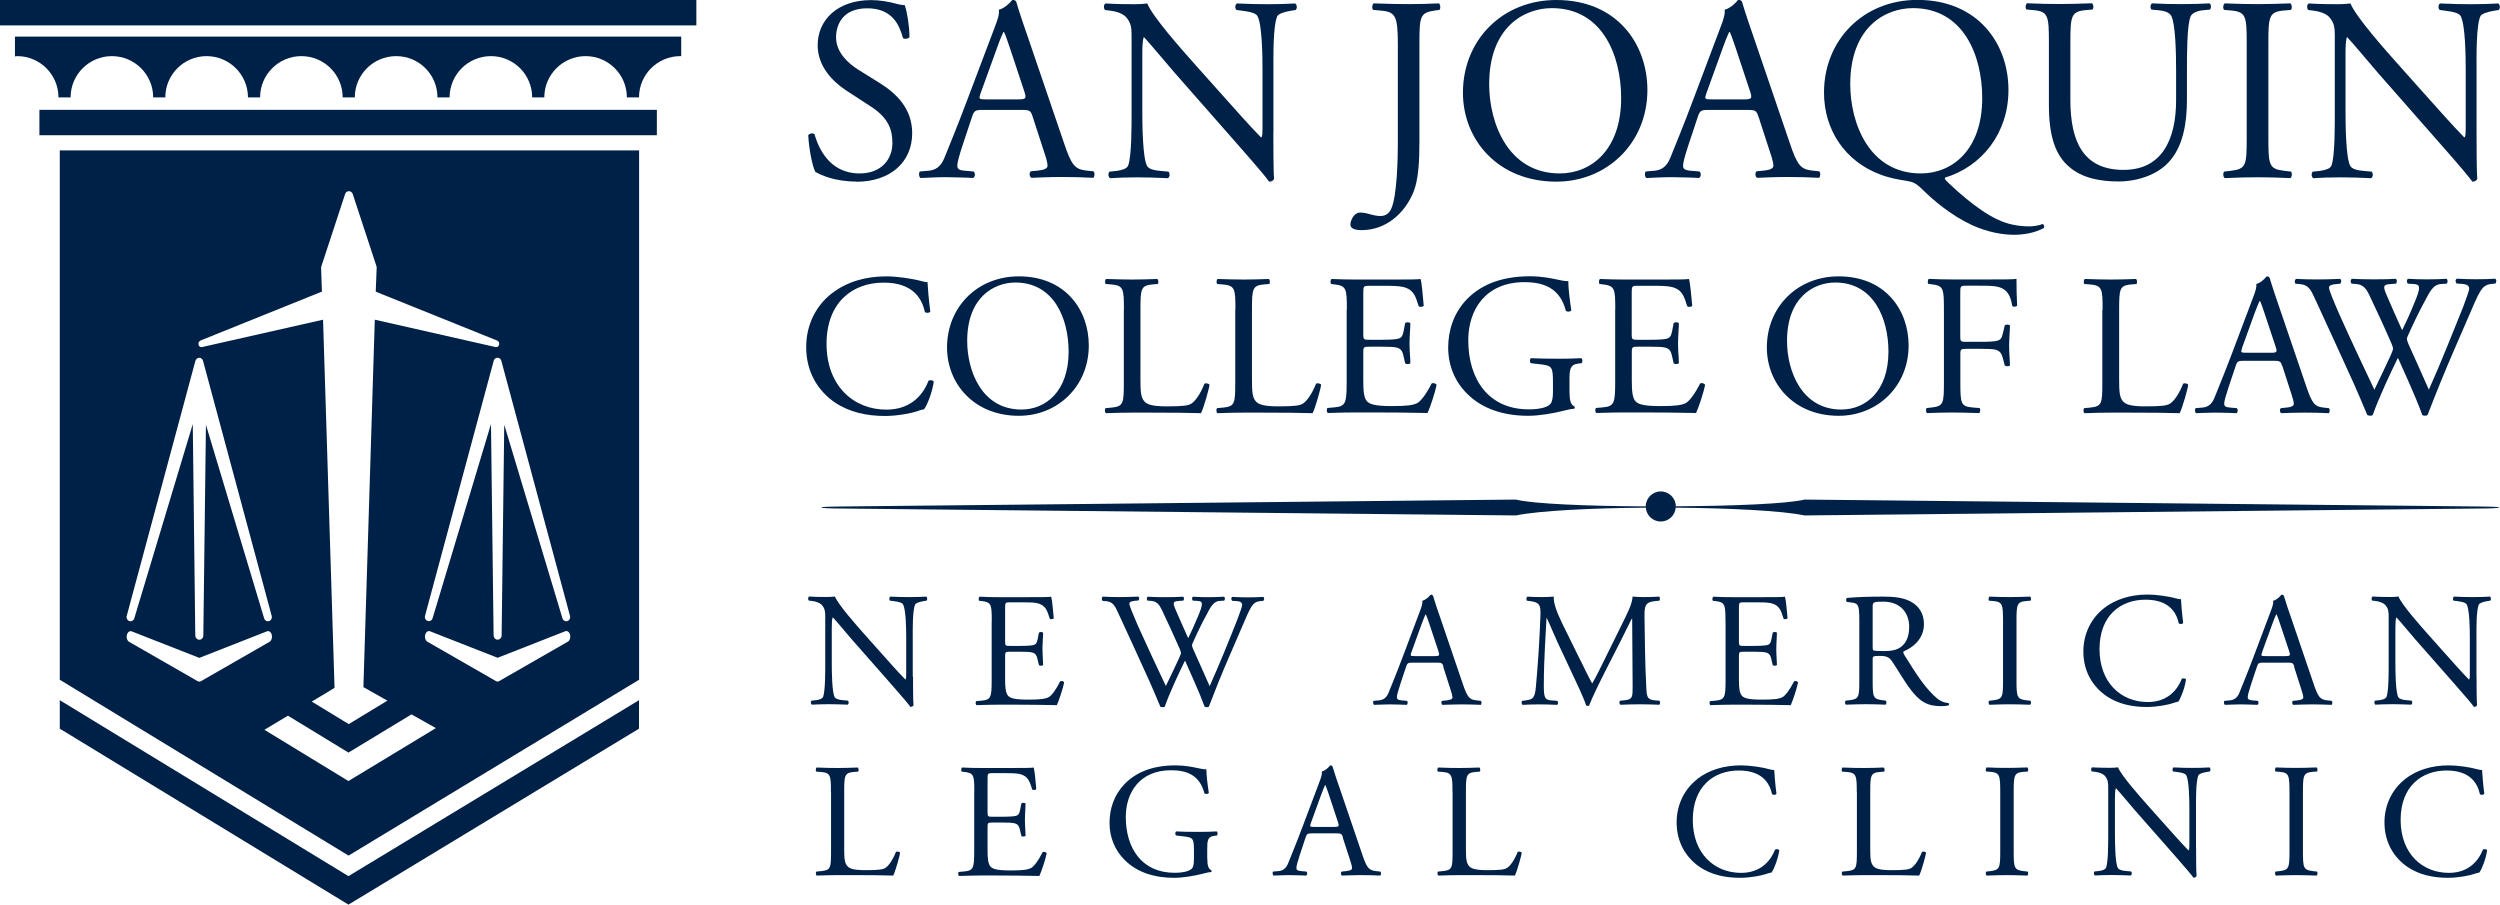
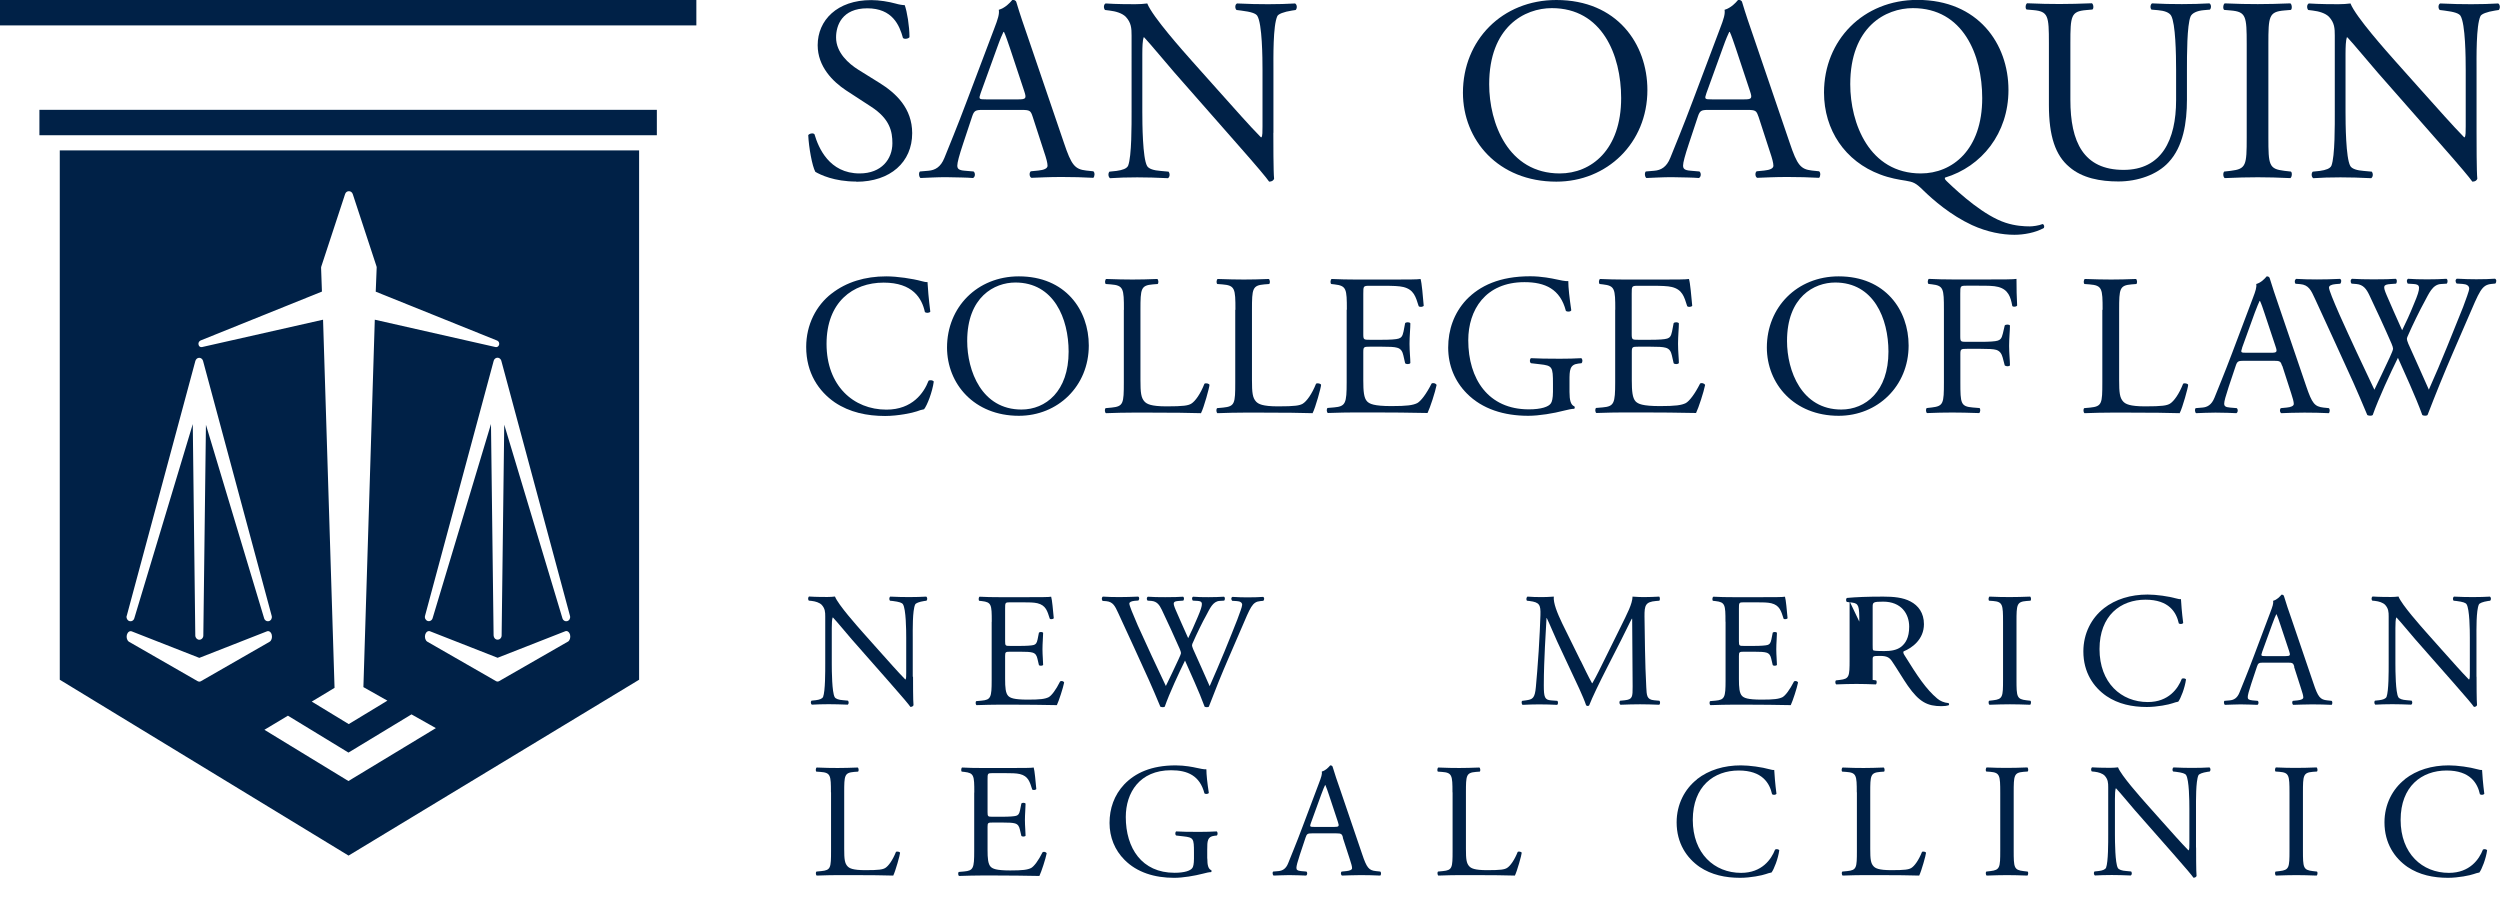
<svg xmlns="http://www.w3.org/2000/svg" id="a" viewBox="0 0 267.68 96.86">
  <rect x="4.22" y="11.76" width="66.11" height="2.72" style="fill:#002147;" />
-   <path d="M1.6,6.04c.08-.02.16-.03.24-.03,2.44,0,4.42,1.98,4.42,4.42h1.3c0-2.44,1.98-4.42,4.42-4.42s4.42,1.98,4.42,4.42h1.3c0-2.44,1.98-4.42,4.42-4.42s4.43,1.98,4.43,4.42h1.3c0-2.44,1.98-4.42,4.42-4.42s4.42,1.98,4.42,4.42h1.3c0-2.44,1.98-4.42,4.43-4.42s4.42,1.98,4.42,4.42h1.3c0-2.44,1.98-4.42,4.42-4.42s4.42,1.98,4.42,4.42h1.3c0-2.44,1.98-4.42,4.42-4.42s4.42,1.98,4.42,4.42h1.3c0-2.44,1.98-4.42,4.42-4.42.03,0,.07,0,.1,0v-2.09H1.6v2.12Z" style="fill:#002147;" />
  <rect width="74.56" height="2.72" style="fill:#002147;" />
-   <polygon points="6.4 74.97 6.4 78.02 37.31 96.86 68.42 78.02 68.42 74.97 37.31 93.81 6.4 74.97" style="fill:#002147;" />
  <path d="M6.4,16.1v56.68l30.92,18.83,31.11-18.83V16.1H6.4ZM53.68,38.64l7.35,27.3c.07.24-.06.49-.28.56-.22.07-.46-.06-.53-.3,0,0-4.41-14.65-6.23-20.73l-.28,22.57c0,.25-.19.45-.43.45s-.42-.2-.43-.45l-.28-22.64c-1.81,6.04-6.25,20.79-6.25,20.79-.07.24-.31.37-.53.3-.22-.08-.35-.32-.28-.56l7.35-27.3c.05-.19.22-.33.41-.33.19,0,.35.14.41.33ZM21.44,36.47l13.03-5.25-.09-2.53c0-.06,0-.12.03-.18l2.54-7.73c.06-.19.22-.31.41-.31s.35.13.41.31l2.54,7.73c.02.06.03.12.02.18l-.1,2.54,13.01,5.24c.16.07.25.26.2.44-.05.18-.21.29-.38.25,0,0-8.42-1.91-12.93-2.93l-1.22,39.34,2.57,1.45-4.14,2.51-3.96-2.41,2.44-1.47-1.23-39.42c-4.51,1.02-12.96,2.93-12.96,2.93-.17.04-.34-.07-.37-.25-.05-.18.04-.37.2-.44ZM13.57,65.94l7.35-27.3c.06-.19.22-.33.41-.33s.36.14.41.33l7.35,27.3c.07.24-.06.49-.28.56-.22.07-.46-.06-.53-.3,0,0-4.41-14.64-6.23-20.72l-.28,22.57c0,.25-.2.45-.43.45s-.42-.2-.43-.45l-.27-22.64c-1.82,6.04-6.26,20.79-6.26,20.79-.07.24-.3.37-.53.3-.22-.07-.35-.32-.29-.56ZM21.17,72.94l-7.35-4.22c-.21-.12-.31-.45-.24-.74.08-.29.3-.46.52-.38,0,0,7.02,2.75,7.24,2.84.22-.09,7.24-2.84,7.24-2.84.22-.09.45.08.52.38.07.3-.03.62-.24.74l-7.35,4.22c-.1.06-.22.06-.33,0ZM37.31,83.63l-9-5.49,2.52-1.51,6.48,3.95,6.75-4.09,2.61,1.47-9.37,5.67ZM60.79,68.71l-7.35,4.22c-.11.06-.22.06-.33,0l-7.35-4.22c-.21-.12-.31-.45-.24-.74.08-.29.3-.46.52-.38,0,0,7.02,2.75,7.24,2.84.22-.09,7.24-2.84,7.24-2.84.22-.09.44.08.52.38.07.3-.03.62-.24.74Z" style="fill:#002147;" />
  <path d="M91.68,19.44c-2.36,0-3.85-.73-4.38-1.04-.34-.62-.7-2.61-.76-3.93.14-.2.56-.25.67-.09.42,1.43,1.57,4.19,4.83,4.19,2.36,0,3.51-1.55,3.51-3.23,0-1.24-.25-2.61-2.3-3.93l-2.67-1.74c-1.4-.93-3.03-2.53-3.03-4.83,0-2.67,2.08-4.83,5.73-4.83.87,0,1.88.17,2.61.37.37.11.76.17.98.17.25.67.51,2.25.51,3.43-.11.17-.56.25-.7.08-.37-1.35-1.12-3.17-3.82-3.17s-3.34,1.83-3.34,3.12c0,1.63,1.35,2.81,2.39,3.46l2.25,1.4c1.77,1.1,3.51,2.72,3.51,5.39,0,3.09-2.33,5.2-5.98,5.2Z" style="fill:#002147;" />
  <path d="M110.56,12.47c-.2-.62-.31-.7-1.15-.7h-4.24c-.7,0-.87.08-1.07.67l-.98,2.95c-.42,1.26-.62,2.02-.62,2.33,0,.34.14.51.81.56l.93.08c.2.14.2.59-.06.7-.73-.06-1.6-.06-2.92-.09-.93,0-1.94.06-2.7.09-.17-.11-.22-.56-.06-.7l.93-.08c.67-.06,1.29-.37,1.69-1.38.51-1.29,1.29-3.12,2.47-6.27l2.87-7.59c.39-1.01.56-1.55.48-1.99.67-.2,1.15-.7,1.46-1.07.17,0,.37.06.42.25.37,1.24.81,2.53,1.24,3.76l3.85,11.29c.81,2.42,1.18,2.84,2.39,2.98l.76.08c.2.14.14.59,0,.7-1.15-.06-2.14-.09-3.4-.09-1.35,0-2.42.06-3.23.09-.23-.11-.25-.56-.06-.7l.81-.08c.59-.06.98-.22.98-.51,0-.31-.14-.82-.37-1.49l-1.24-3.82ZM105,9.97c-.22.65-.2.67.59.67h3.46c.81,0,.87-.11.62-.87l-1.52-4.58c-.23-.67-.48-1.43-.65-1.77h-.06c-.08.14-.37.81-.67,1.66l-1.77,4.89Z" style="fill:#002147;" />
  <path d="M136.34,14.22c0,.84,0,4.19.08,4.92-.06.17-.23.31-.53.31-.34-.48-1.15-1.46-3.6-4.24l-6.52-7.42c-.76-.87-2.67-3.17-3.26-3.79h-.06c-.11.34-.14.98-.14,1.83v6.12c0,1.32.03,4.97.51,5.82.17.31.73.48,1.43.53l.87.08c.17.22.14.56-.06.7-1.26-.06-2.25-.09-3.29-.09-1.18,0-1.94.03-2.92.09-.2-.14-.22-.53-.06-.7l.76-.08c.65-.09,1.1-.25,1.24-.56.39-1.01.37-4.44.37-5.79V3.82c0-.79-.03-1.38-.62-2.02-.39-.39-1.07-.59-1.74-.67l-.48-.06c-.17-.17-.17-.59.06-.7,1.18.08,2.67.08,3.17.08.45,0,.93-.03,1.29-.08.56,1.43,3.88,5.14,4.8,6.18l2.73,3.06c1.94,2.16,3.31,3.74,4.64,5.09h.06c.11-.14.11-.59.11-1.18v-6.01c0-1.32-.03-4.97-.56-5.82-.17-.25-.62-.42-1.74-.56l-.48-.06c-.2-.17-.17-.62.06-.7,1.29.06,2.25.08,3.32.08,1.21,0,1.94-.03,2.89-.08.23.14.23.53.06.7l-.39.06c-.9.14-1.46.37-1.57.59-.48,1.01-.42,4.5-.42,5.79v6.72Z" style="fill:#002147;" />
-   <path d="M149.67,4.72c0-3.12-.28-3.46-1.94-3.6l-.7-.06c-.17-.11-.11-.62.06-.7,1.63.06,2.59.08,3.77.08s2.08-.03,3.2-.08c.17.08.22.59.05.7l-.42.06c-1.66.22-1.71.62-1.71,3.6v10.42c0,2.22-.11,4.16-.65,5.45-.93,2.25-2.92,4.05-5.53,4.05-.34,0-1.21-.03-1.21-.59,0-.48.42-1.29,1.01-1.29.34,0,.67.06,1.04.17.39.11.79.2,1.18.2.59,0,.93-.34,1.12-.73.65-1.32.73-5.54.73-7.05V4.72Z" style="fill:#002147;" />
  <path d="M156.64,9.92c0-5.62,4.21-9.92,10-9.92,6.49,0,9.75,4.69,9.75,9.64,0,5.68-4.33,9.81-9.75,9.81-6.24,0-10-4.47-10-9.52ZM173.58,10.51c0-4.64-2.05-9.64-7.42-9.64-2.92,0-6.71,1.99-6.71,8.15,0,4.16,2.02,9.55,7.56,9.55,3.37,0,6.57-2.53,6.57-8.06Z" style="fill:#002147;" />
  <path d="M188.27,12.47c-.2-.62-.31-.7-1.15-.7h-4.24c-.7,0-.87.08-1.07.67l-.98,2.95c-.42,1.26-.62,2.02-.62,2.33,0,.34.14.51.82.56l.93.08c.2.14.2.59-.06.7-.73-.06-1.6-.06-2.92-.09-.93,0-1.94.06-2.7.09-.17-.11-.22-.56-.06-.7l.93-.08c.67-.06,1.29-.37,1.69-1.38.51-1.29,1.29-3.12,2.47-6.27l2.86-7.59c.39-1.01.56-1.55.48-1.99.67-.2,1.15-.7,1.46-1.07.17,0,.37.06.42.25.37,1.24.81,2.53,1.24,3.76l3.85,11.29c.81,2.42,1.18,2.84,2.39,2.98l.76.08c.2.14.14.59,0,.7-1.15-.06-2.13-.09-3.4-.09-1.35,0-2.42.06-3.23.09-.22-.11-.25-.56-.05-.7l.81-.08c.59-.06.98-.22.98-.51,0-.31-.14-.82-.37-1.49l-1.24-3.82ZM182.71,9.97c-.22.65-.2.67.59.67h3.46c.81,0,.87-.11.62-.87l-1.52-4.58c-.23-.67-.48-1.43-.65-1.77h-.06c-.08.14-.37.81-.67,1.66l-1.77,4.89Z" style="fill:#002147;" />
  <path d="M215.05,9.64c0,4.64-2.87,8.2-6.8,9.38-.06.14.06.25.23.42,1.43,1.38,4.02,3.68,6.26,4.41,1.04.34,1.97.39,2.61.39.28,0,.95-.08,1.35-.25.17.03.22.28.14.42-.9.51-2.16.73-3.15.73-1.29,0-2.89-.28-4.55-1.04-2.3-1.07-4.16-2.7-5.2-3.71-.84-.84-1.1-.9-1.88-1.04-.73-.11-1.74-.28-2.75-.67-3.74-1.4-6.01-4.75-6.01-8.77,0-5.62,4.21-9.92,10-9.92,6.49,0,9.75,4.69,9.75,9.64ZM212.24,10.51c0-4.64-2.05-9.64-7.42-9.64-2.92,0-6.71,1.99-6.71,8.15,0,4.16,2.02,9.55,7.56,9.55,3.37,0,6.57-2.53,6.57-8.06Z" style="fill:#002147;" />
  <path d="M233,7.5c0-1.74-.06-4.97-.53-5.82-.2-.34-.7-.53-1.41-.59l-.7-.06c-.17-.2-.11-.56.06-.67,1.07.06,2.11.08,3.2.08,1.18,0,1.94-.03,2.95-.08.22.14.2.51.05.67l-.67.06c-.7.06-1.24.31-1.4.67-.39.93-.39,4.16-.39,5.73v3.18c0,2.44-.39,5.03-1.97,6.71-1.21,1.32-3.29,2.05-5.37,2.05-1.94,0-3.88-.36-5.25-1.55-1.49-1.24-2.19-3.29-2.19-6.63v-6.63c0-2.92-.06-3.4-1.69-3.54l-.7-.06c-.17-.11-.11-.59.06-.67,1.41.06,2.36.08,3.48.08s2.08-.03,3.45-.08c.17.08.23.56.06.67l-.67.06c-1.63.14-1.69.62-1.69,3.54v6.07c0,4.52,1.41,7.5,5.7,7.5,4.07,0,5.62-3.2,5.62-7.47v-3.23Z" style="fill:#002147;" />
  <path d="M240.56,4.72c0-2.98-.06-3.46-1.71-3.6l-.7-.06c-.17-.11-.11-.62.06-.7,1.41.06,2.36.08,3.54.08s2.08-.03,3.48-.08c.17.08.22.59.06.7l-.7.06c-1.66.14-1.71.62-1.71,3.6v10c0,2.98.06,3.37,1.71,3.57l.7.08c.17.11.11.62-.06.7-1.4-.06-2.36-.09-3.48-.09-1.18,0-2.14.03-3.54.09-.17-.09-.22-.53-.06-.7l.7-.08c1.66-.2,1.71-.59,1.71-3.57V4.72Z" style="fill:#002147;" />
  <path d="M265.17,14.22c0,.84,0,4.19.08,4.92-.06.17-.22.31-.53.31-.34-.48-1.15-1.46-3.6-4.24l-6.52-7.42c-.76-.87-2.67-3.17-3.26-3.79h-.06c-.11.34-.14.98-.14,1.83v6.12c0,1.32.03,4.97.51,5.82.17.31.73.48,1.43.53l.87.08c.17.22.14.56-.06.7-1.26-.06-2.25-.09-3.29-.09-1.18,0-1.94.03-2.92.09-.2-.14-.22-.53-.05-.7l.76-.08c.65-.09,1.1-.25,1.24-.56.39-1.01.36-4.44.36-5.79V3.82c0-.79-.03-1.38-.62-2.02-.39-.39-1.07-.59-1.74-.67l-.48-.06c-.17-.17-.17-.59.06-.7,1.18.08,2.67.08,3.17.08.45,0,.93-.03,1.29-.08.56,1.43,3.88,5.14,4.8,6.18l2.73,3.06c1.94,2.16,3.32,3.74,4.64,5.09h.06c.11-.14.11-.59.11-1.18v-6.01c0-1.32-.03-4.97-.56-5.82-.17-.25-.62-.42-1.74-.56l-.48-.06c-.2-.17-.17-.62.05-.7,1.29.06,2.25.08,3.32.08,1.21,0,1.94-.03,2.89-.08.22.14.22.53.06.7l-.39.06c-.9.14-1.46.37-1.57.59-.48,1.01-.42,4.5-.42,5.79v6.72Z" style="fill:#002147;" />
  <path d="M89.06,31.42c1.58-1.23,3.58-1.83,5.83-1.83,1.17,0,2.81.24,3.82.52.26.06.41.11.6.09.02.5.13,1.86.3,3.17-.11.15-.43.17-.58.04-.32-1.47-1.29-3.15-4.42-3.15-3.3,0-6.11,2.09-6.11,6.56s2.87,7.04,6.41,7.04c2.79,0,4.02-1.81,4.51-3.09.15-.11.48-.07.56.09-.15,1.12-.71,2.55-1.04,2.96-.26.04-.52.13-.76.22-.47.17-2.03.5-3.41.5-1.94,0-3.8-.39-5.38-1.45-1.73-1.19-3.07-3.15-3.07-5.94,0-2.4,1.08-4.45,2.72-5.72Z" style="fill:#002147;" />
  <path d="M101.4,37.21c0-4.32,3.24-7.62,7.69-7.62,4.99,0,7.49,3.6,7.49,7.4,0,4.36-3.32,7.53-7.49,7.53-4.79,0-7.69-3.43-7.69-7.32ZM114.42,37.66c0-3.56-1.58-7.41-5.7-7.41-2.24,0-5.16,1.53-5.16,6.26,0,3.2,1.55,7.34,5.81,7.34,2.59,0,5.05-1.94,5.05-6.2Z" style="fill:#002147;" />
  <path d="M120.34,33.17c0-2.27-.04-2.61-1.4-2.72l-.54-.04c-.13-.09-.09-.48.04-.54,1.21.04,1.94.06,2.81.06s1.58-.02,2.66-.06c.13.06.17.45.04.54l-.52.04c-1.27.11-1.32.45-1.32,2.72v7.51c0,1.36.06,1.92.45,2.33.24.24.65.5,2.35.5,1.84,0,2.29-.09,2.63-.28.43-.26.99-1.04,1.42-2.14.13-.11.54-.02.54.13,0,.24-.6,2.44-.91,3.02-1.1-.04-3.15-.06-5.37-.06h-1.99c-.91,0-1.6.02-2.81.06-.13-.06-.17-.41-.04-.54l.65-.06c1.25-.13,1.3-.43,1.3-2.7v-7.77Z" style="fill:#002147;" />
  <path d="M132.28,33.17c0-2.27-.04-2.61-1.4-2.72l-.54-.04c-.13-.09-.09-.48.04-.54,1.21.04,1.94.06,2.81.06s1.58-.02,2.66-.06c.13.06.17.45.04.54l-.52.04c-1.27.11-1.32.45-1.32,2.72v7.51c0,1.36.06,1.92.45,2.33.24.24.65.5,2.35.5,1.83,0,2.29-.09,2.63-.28.43-.26.99-1.04,1.43-2.14.13-.11.54-.02.54.13,0,.24-.6,2.44-.91,3.02-1.1-.04-3.15-.06-5.38-.06h-1.99c-.91,0-1.6.02-2.81.06-.13-.06-.17-.41-.04-.54l.65-.06c1.25-.13,1.29-.43,1.29-2.7v-7.77Z" style="fill:#002147;" />
  <path d="M144.21,33.17c0-2.25-.04-2.57-1.32-2.72l-.35-.04c-.13-.09-.09-.48.04-.54.93.04,1.66.06,2.55.06h4.06c1.38,0,2.65,0,2.91-.06.13.37.26,1.92.34,2.87-.09.13-.43.17-.54.04-.32-1.02-.52-1.77-1.64-2.05-.45-.11-1.14-.13-2.09-.13h-1.55c-.65,0-.65.04-.65.86v4.32c0,.6.06.6.71.6h1.25c.91,0,1.58-.04,1.83-.13.26-.09.41-.22.52-.76l.17-.89c.11-.13.48-.13.56.02,0,.52-.09,1.36-.09,2.18s.09,1.6.09,2.07c-.09.15-.45.15-.56.02l-.19-.84c-.09-.39-.24-.71-.67-.82-.3-.09-.82-.11-1.66-.11h-1.25c-.65,0-.71.02-.71.58v3.04c0,1.14.06,1.88.41,2.24.26.26.71.5,2.61.5,1.66,0,2.29-.09,2.76-.32.39-.22.97-.97,1.53-2.09.15-.11.45-.04.54.15-.15.76-.69,2.42-.97,3-1.94-.04-3.87-.06-5.79-.06h-1.94c-.93,0-1.66.02-2.94.06-.13-.06-.17-.41-.04-.54l.71-.06c1.23-.11,1.34-.43,1.34-2.7v-7.77Z" style="fill:#002147;" />
  <path d="M168.05,41.98c0,.86.13,1.38.52,1.53.06.07.06.2-.02.26-.26,0-.65.09-1.06.19-1.14.3-2.7.56-3.86.56-2.57,0-4.92-.71-6.58-2.4-1.29-1.3-1.99-3-1.99-4.9s.61-3.69,1.94-5.12c1.45-1.51,3.58-2.52,6.84-2.52,1.23,0,2.37.24,2.74.32.41.09,1.08.24,1.34.19,0,.71.13,1.83.32,3.13-.06.17-.45.19-.58.06-.6-2.33-2.22-3.07-4.43-3.07-4.19,0-6.02,2.98-6.02,6.22,0,4.15,2.14,7.4,6.48,7.4,1.34,0,2.14-.28,2.37-.65.11-.15.22-.54.22-1.23v-.86c0-1.82-.06-1.94-1.4-2.09l-.95-.11c-.17-.09-.15-.47,0-.54.63.04,1.81.06,3.09.06.84,0,1.58-.02,2.29-.06.15.09.17.41.02.54l-.35.04c-.91.11-.93.71-.93,1.81v1.21Z" style="fill:#002147;" />
  <path d="M172.95,33.17c0-2.25-.04-2.57-1.32-2.72l-.35-.04c-.13-.09-.09-.48.04-.54.93.04,1.66.06,2.55.06h4.06c1.38,0,2.65,0,2.91-.06.13.37.26,1.92.35,2.87-.08.13-.43.17-.54.04-.32-1.02-.52-1.77-1.64-2.05-.45-.11-1.14-.13-2.09-.13h-1.56c-.65,0-.65.04-.65.86v4.32c0,.6.07.6.71.6h1.25c.91,0,1.58-.04,1.84-.13.26-.09.41-.22.52-.76l.17-.89c.11-.13.47-.13.56.02,0,.52-.09,1.36-.09,2.18s.09,1.6.09,2.07c-.09.15-.45.15-.56.02l-.19-.84c-.09-.39-.24-.71-.67-.82-.3-.09-.82-.11-1.66-.11h-1.25c-.65,0-.71.02-.71.58v3.04c0,1.14.07,1.88.41,2.24.26.26.71.5,2.61.5,1.66,0,2.29-.09,2.76-.32.39-.22.97-.97,1.53-2.09.15-.11.45-.04.54.15-.15.76-.69,2.42-.97,3-1.94-.04-3.86-.06-5.79-.06h-1.94c-.93,0-1.66.02-2.94.06-.13-.06-.17-.41-.04-.54l.71-.06c1.23-.11,1.34-.43,1.34-2.7v-7.77Z" style="fill:#002147;" />
  <path d="M189.18,37.21c0-4.32,3.24-7.62,7.69-7.62,4.99,0,7.49,3.6,7.49,7.4,0,4.36-3.33,7.53-7.49,7.53-4.79,0-7.69-3.43-7.69-7.32ZM202.2,37.66c0-3.56-1.58-7.41-5.7-7.41-2.25,0-5.16,1.53-5.16,6.26,0,3.2,1.56,7.34,5.81,7.34,2.59,0,5.05-1.94,5.05-6.2Z" style="fill:#002147;" />
  <path d="M209.89,36.02c0,.58.06.58.71.58h1.47c.89,0,1.58-.04,1.84-.13.24-.09.41-.19.54-.76l.2-.86c.11-.13.47-.13.56,0,0,.52-.09,1.38-.09,2.18s.09,1.6.09,2.09c-.09.13-.41.13-.56,0l-.22-.84c-.11-.39-.28-.69-.69-.82-.3-.09-.84-.11-1.66-.11h-1.47c-.65,0-.71.02-.71.58v3c0,2.27.04,2.59,1.32,2.7l.73.06c.13.09.09.47-.04.54-1.27-.04-2.01-.06-2.87-.06-.95,0-1.68.02-2.7.06-.13-.06-.17-.41-.04-.54l.54-.06c1.25-.15,1.3-.43,1.3-2.7v-7.77c0-2.27-.04-2.57-1.3-2.72l-.35-.04c-.13-.09-.09-.48.04-.54.91.04,1.64.06,2.5.06h3.97c1.38,0,2.63,0,2.91-.06,0,.99.02,2.03.07,2.85-.07.13-.37.19-.52.06-.17-.97-.43-1.77-1.51-2.05-.48-.13-1.19-.13-2.09-.13h-1.32c-.65,0-.65.04-.65.86v4.55Z" style="fill:#002147;" />
  <path d="M225.13,33.17c0-2.27-.04-2.61-1.4-2.72l-.54-.04c-.13-.09-.09-.48.04-.54,1.21.04,1.94.06,2.81.06s1.58-.02,2.66-.06c.13.06.17.45.04.54l-.52.04c-1.27.11-1.32.45-1.32,2.72v7.51c0,1.36.06,1.92.45,2.33.24.24.65.5,2.35.5,1.83,0,2.29-.09,2.63-.28.43-.26.99-1.04,1.42-2.14.13-.11.54-.02.54.13,0,.24-.6,2.44-.91,3.02-1.1-.04-3.15-.06-5.38-.06h-1.99c-.91,0-1.6.02-2.81.06-.13-.06-.17-.41-.04-.54l.65-.06c1.25-.13,1.29-.43,1.29-2.7v-7.77Z" style="fill:#002147;" />
  <path d="M244.35,39.17c-.15-.48-.24-.54-.88-.54h-3.26c-.54,0-.67.06-.82.52l-.76,2.27c-.32.97-.48,1.55-.48,1.79,0,.26.11.39.63.43l.71.06c.15.11.15.45-.04.54-.56-.04-1.23-.04-2.24-.06-.71,0-1.49.04-2.07.06-.13-.09-.17-.43-.04-.54l.71-.06c.52-.04.99-.28,1.3-1.06.39-.99.99-2.4,1.9-4.81l2.2-5.83c.3-.78.43-1.19.37-1.53.52-.15.88-.54,1.12-.82.13,0,.28.04.32.19.28.95.63,1.94.95,2.89l2.96,8.68c.63,1.86.91,2.18,1.84,2.29l.58.06c.15.11.11.45,0,.54-.88-.04-1.64-.06-2.61-.06-1.04,0-1.86.04-2.48.06-.17-.09-.19-.43-.04-.54l.62-.06c.45-.04.76-.17.76-.39,0-.24-.11-.62-.28-1.14l-.95-2.94ZM240.07,37.25c-.17.5-.15.52.45.52h2.66c.62,0,.67-.09.47-.67l-1.17-3.52c-.17-.52-.37-1.1-.5-1.36h-.04c-.06.11-.28.63-.52,1.27l-1.36,3.76Z" style="fill:#002147;" />
  <path d="M245.79,30.38c-.13-.13-.11-.43.07-.52.58.04,1.55.06,2.22.06.6,0,1.7-.02,2.46-.06.19.06.17.37.04.52l-.5.04c-.45.04-.71.17-.71.37,0,.26.45,1.36,1.12,2.89,1.21,2.7,2.48,5.4,3.74,8.05.52-1.08,1.1-2.29,1.66-3.5.19-.41.34-.78.34-.89s-.06-.3-.17-.56c-.75-1.73-1.55-3.45-2.37-5.18-.32-.67-.65-1.12-1.38-1.19l-.52-.04c-.15-.17-.13-.43.04-.52.62.04,1.45.06,2.31.06,1.08,0,1.88-.02,2.37-.06.15.06.17.35.04.52l-.56.04c-.84.06-.86.22-.45,1.19.45,1.06,1.06,2.42,1.66,3.76.41-.84.8-1.66,1.27-2.83.78-1.83.67-2.07-.02-2.12l-.65-.04c-.15-.22-.11-.45.04-.52.58.04,1.23.06,2.03.06.71,0,1.58-.02,2.07-.06.15.06.17.35.04.52l-.63.04c-.91.06-1.29,1.04-1.77,1.92-.45.8-1.36,2.68-1.68,3.43-.11.22-.19.43-.19.52s.04.26.15.52c.73,1.66,1.49,3.28,2.2,4.92.67-1.51,1.32-3.02,1.94-4.56.43-1.04,1.58-3.91,1.73-4.29.28-.78.65-1.71.65-1.97,0-.3-.26-.47-.71-.5l-.63-.04c-.17-.19-.15-.43.02-.52.82.04,1.4.06,2.07.06.82,0,1.45-.02,2.01-.06.17.06.19.35.04.52l-.41.04c-1.08.11-1.27.76-2.57,3.76l-1.58,3.65c-.95,2.2-1.81,4.32-2.7,6.63-.06.05-.15.07-.26.07s-.22-.02-.3-.07c-.69-1.92-1.94-4.62-2.61-6.13-.78,1.57-2.07,4.34-2.7,6.13-.06.05-.15.07-.26.07s-.22-.02-.32-.07c-.37-.9-1.21-2.85-1.49-3.47-1.38-3-2.72-6-4.12-9-.41-.89-.67-1.47-1.58-1.55l-.52-.04Z" style="fill:#002147;" />
  <path d="M97.76,72.46c0,.52,0,2.59.05,3.04-.03.1-.14.19-.33.19-.21-.3-.71-.9-2.23-2.63l-4.04-4.59c-.47-.54-1.65-1.97-2.02-2.35h-.04c-.07.21-.09.61-.09,1.13v3.79c0,.82.02,3.08.31,3.6.1.19.45.3.89.33l.54.05c.1.14.09.35-.03.43-.78-.03-1.39-.05-2.04-.05-.73,0-1.2.02-1.81.05-.12-.09-.14-.33-.03-.43l.47-.05c.4-.05.68-.16.77-.35.24-.63.23-2.75.23-3.58v-5.03c0-.49-.02-.85-.38-1.25-.24-.24-.66-.37-1.08-.42l-.3-.03c-.1-.1-.1-.37.03-.44.73.05,1.65.05,1.97.05.28,0,.57-.02.8-.05.35.89,2.4,3.18,2.97,3.83l1.69,1.9c1.2,1.34,2.05,2.31,2.87,3.15h.03c.07-.09.07-.37.07-.73v-3.72c0-.82-.02-3.08-.35-3.6-.1-.16-.38-.26-1.08-.35l-.3-.03c-.12-.1-.1-.38.03-.44.8.04,1.39.05,2.05.05.75,0,1.2-.02,1.79-.05.14.09.14.33.03.44l-.24.03c-.56.09-.9.23-.97.37-.3.63-.26,2.78-.26,3.58v4.16Z" style="fill:#002147;" />
  <path d="M106.19,66.55c0-1.81-.03-2.07-1.06-2.19l-.28-.03c-.1-.07-.07-.38.03-.44.75.04,1.34.05,2.05.05h3.27c1.11,0,2.14,0,2.35-.05.1.3.21,1.55.28,2.31-.07.1-.35.14-.43.04-.26-.82-.42-1.43-1.32-1.65-.37-.09-.92-.1-1.69-.1h-1.25c-.52,0-.52.04-.52.7v3.48c0,.49.05.49.57.49h1.01c.73,0,1.27-.04,1.48-.1.21-.07.33-.17.42-.61l.14-.71c.09-.1.38-.1.45.02,0,.42-.07,1.1-.07,1.76,0,.63.07,1.29.07,1.67-.07.12-.37.12-.45.02l-.16-.68c-.07-.31-.19-.57-.54-.66-.24-.07-.66-.09-1.34-.09h-1.01c-.52,0-.57.02-.57.47v2.45c0,.92.05,1.51.33,1.81.21.21.57.4,2.1.4,1.34,0,1.84-.07,2.23-.26.31-.17.78-.78,1.23-1.69.12-.09.37-.04.43.12-.12.61-.56,1.95-.78,2.42-1.57-.03-3.11-.05-4.66-.05h-1.57c-.75,0-1.34.02-2.37.05-.1-.05-.14-.33-.03-.43l.57-.05c.99-.09,1.08-.35,1.08-2.17v-6.26Z" style="fill:#002147;" />
  <path d="M118.04,64.3c-.1-.1-.09-.35.05-.42.47.04,1.25.05,1.79.05.49,0,1.37-.02,1.98-.05.16.05.14.3.03.42l-.4.03c-.37.04-.57.14-.57.3,0,.21.37,1.1.9,2.33.97,2.17,2,4.35,3.01,6.49.42-.87.89-1.84,1.34-2.82.16-.33.28-.63.28-.71s-.05-.24-.14-.45c-.61-1.39-1.25-2.78-1.91-4.17-.26-.54-.52-.9-1.11-.96l-.42-.03c-.12-.14-.1-.35.03-.42.5.04,1.17.05,1.86.05.87,0,1.51-.02,1.91-.05.12.05.14.28.03.42l-.45.03c-.68.05-.7.17-.37.96.37.85.85,1.95,1.34,3.03.33-.68.64-1.34,1.03-2.28.63-1.48.54-1.67-.02-1.71l-.52-.03c-.12-.17-.09-.37.03-.42.47.04.99.05,1.64.05.57,0,1.27-.02,1.67-.05.12.05.14.28.03.42l-.5.03c-.73.05-1.04.83-1.43,1.55-.37.64-1.1,2.16-1.36,2.77-.09.17-.16.35-.16.42s.03.21.12.42c.59,1.34,1.2,2.64,1.77,3.97.54-1.22,1.06-2.44,1.57-3.67.35-.83,1.27-3.15,1.39-3.46.23-.63.52-1.37.52-1.58,0-.24-.21-.38-.57-.4l-.5-.03c-.14-.16-.12-.35.02-.42.66.04,1.13.05,1.67.05.66,0,1.17-.02,1.62-.05.14.05.16.28.03.42l-.33.03c-.87.09-1.03.61-2.07,3.03l-1.27,2.94c-.77,1.77-1.46,3.48-2.17,5.34-.05.03-.12.05-.21.05s-.17-.02-.24-.05c-.56-1.55-1.57-3.72-2.1-4.94-.63,1.27-1.67,3.5-2.17,4.94-.05.03-.12.05-.21.05s-.17-.02-.26-.05c-.3-.73-.97-2.3-1.2-2.8-1.11-2.42-2.19-4.84-3.32-7.25-.33-.71-.54-1.18-1.27-1.25l-.42-.03Z" style="fill:#002147;" />
-   <path d="M154.56,71.38c-.12-.38-.19-.43-.71-.43h-2.63c-.44,0-.54.05-.66.42l-.61,1.83c-.26.78-.38,1.25-.38,1.44,0,.21.09.31.5.35l.57.05c.12.09.12.37-.04.43-.45-.03-.99-.03-1.81-.05-.57,0-1.2.04-1.67.05-.1-.07-.14-.35-.04-.43l.57-.05c.42-.04.8-.23,1.04-.85.31-.8.8-1.93,1.53-3.88l1.77-4.7c.24-.63.35-.96.3-1.23.42-.12.71-.44.9-.66.1,0,.23.03.26.16.23.77.5,1.57.77,2.33l2.38,6.99c.5,1.5.73,1.76,1.48,1.84l.47.05c.12.09.09.37,0,.43-.71-.03-1.32-.05-2.1-.05-.83,0-1.5.04-2,.05-.14-.07-.16-.35-.04-.43l.5-.05c.37-.04.61-.14.61-.31,0-.19-.09-.5-.23-.92l-.76-2.37ZM151.12,69.83c-.14.4-.12.42.37.42h2.14c.5,0,.54-.07.38-.54l-.94-2.83c-.14-.42-.3-.89-.4-1.1h-.03c-.05.09-.23.5-.42,1.03l-1.1,3.03Z" style="fill:#002147;" />
  <path d="M169.26,70.77c.4.82.78,1.62,1.2,2.38h.04c.47-.82.9-1.72,1.34-2.61l1.64-3.32c.78-1.58,1.29-2.54,1.32-3.34.59.05.96.05,1.3.05.44,0,1.01-.02,1.55-.05.1.07.1.37.02.44l-.37.03c-1.1.1-1.23.44-1.22,1.65.03,1.84.05,5.06.19,7.57.05.87.03,1.34.85,1.41l.56.05c.1.1.09.37-.03.43-.71-.03-1.43-.05-2.05-.05s-1.39.02-2.1.05c-.12-.09-.14-.33-.04-.43l.5-.05c.85-.09.85-.37.85-1.48l-.05-7.25h-.04c-.12.19-.78,1.58-1.13,2.26l-1.55,3.04c-.78,1.53-1.57,3.16-1.88,3.97-.03.05-.1.07-.17.07-.03,0-.12-.02-.16-.07-.3-.92-1.13-2.63-1.53-3.48l-1.57-3.36c-.37-.8-.73-1.71-1.11-2.5h-.03c-.07,1.08-.12,2.09-.17,3.1-.05,1.06-.12,2.61-.12,4.09,0,1.29.1,1.57.78,1.62l.66.05c.12.1.1.38-.02.43-.59-.03-1.27-.05-1.93-.05-.56,0-1.18.02-1.77.05-.1-.09-.14-.35-.03-.43l.38-.05c.73-.1.97-.21,1.08-1.43.1-1.15.19-2.1.3-3.83.09-1.44.16-2.92.19-3.88.03-1.1-.1-1.36-1.17-1.5l-.28-.03c-.09-.1-.07-.37.07-.44.52.04.94.05,1.37.05.4,0,.87,0,1.44-.05-.07.68.37,1.76.9,2.87l1.98,4.02Z" style="fill:#002147;" />
  <path d="M184.75,66.55c0-1.81-.04-2.07-1.06-2.19l-.28-.03c-.1-.07-.07-.38.04-.44.75.04,1.34.05,2.05.05h3.27c1.11,0,2.14,0,2.35-.05.1.3.21,1.55.28,2.31-.07.1-.35.14-.43.04-.26-.82-.42-1.43-1.32-1.65-.37-.09-.92-.1-1.69-.1h-1.25c-.52,0-.52.04-.52.7v3.48c0,.49.05.49.57.49h1.01c.73,0,1.27-.04,1.48-.1.21-.07.33-.17.42-.61l.14-.71c.09-.1.38-.1.45.02,0,.42-.07,1.1-.07,1.76,0,.63.07,1.29.07,1.67-.07.12-.37.12-.45.02l-.16-.68c-.07-.31-.19-.57-.54-.66-.24-.07-.66-.09-1.34-.09h-1.01c-.52,0-.57.02-.57.47v2.45c0,.92.05,1.51.33,1.81.21.21.57.4,2.1.4,1.34,0,1.84-.07,2.23-.26.31-.17.78-.78,1.24-1.69.12-.09.37-.04.43.12-.12.61-.56,1.95-.78,2.42-1.57-.03-3.11-.05-4.66-.05h-1.57c-.75,0-1.34.02-2.37.05-.1-.05-.14-.33-.03-.43l.57-.05c.99-.09,1.08-.35,1.08-2.17v-6.26Z" style="fill:#002147;" />
-   <path d="M199.08,66.56c0-1.65-.05-1.95-.77-2.04l-.56-.07c-.12-.09-.12-.37.02-.43.97-.09,2.17-.14,3.88-.14,1.08,0,2.11.09,2.91.52.83.43,1.44,1.22,1.44,2.43,0,1.65-1.3,2.56-2.17,2.91-.09.1,0,.28.09.42,1.39,2.24,2.31,3.63,3.5,4.63.3.26.73.45,1.2.49.09.04.1.17.02.24-.16.05-.43.09-.77.09-1.48,0-2.37-.43-3.6-2.19-.45-.64-1.16-1.84-1.7-2.63-.26-.38-.54-.56-1.24-.56-.78,0-.82.02-.82.38v2.19c0,1.83.03,2.04,1.04,2.17l.37.05c.1.09.07.38-.03.43-.78-.03-1.37-.05-2.07-.05-.73,0-1.36.02-2.17.05-.1-.05-.14-.31-.04-.43l.43-.05c1.01-.12,1.04-.35,1.04-2.17v-6.25ZM200.51,69.05c0,.31,0,.5.05.57.05.05.31.09,1.2.09.63,0,1.29-.07,1.79-.45.47-.37.87-.97.87-2.16,0-1.38-.85-2.68-2.78-2.68-1.08,0-1.13.07-1.13.56v4.07Z" style="fill:#002147;" />
+   <path d="M199.08,66.56c0-1.65-.05-1.95-.77-2.04l-.56-.07c-.12-.09-.12-.37.02-.43.97-.09,2.17-.14,3.88-.14,1.08,0,2.11.09,2.91.52.83.43,1.44,1.22,1.44,2.43,0,1.65-1.3,2.56-2.17,2.91-.09.1,0,.28.09.42,1.39,2.24,2.31,3.63,3.5,4.63.3.26.73.45,1.2.49.09.04.1.17.02.24-.16.05-.43.09-.77.09-1.48,0-2.37-.43-3.6-2.19-.45-.64-1.16-1.84-1.7-2.63-.26-.38-.54-.56-1.24-.56-.78,0-.82.02-.82.38v2.19l.37.05c.1.09.07.38-.03.43-.78-.03-1.37-.05-2.07-.05-.73,0-1.36.02-2.17.05-.1-.05-.14-.31-.04-.43l.43-.05c1.01-.12,1.04-.35,1.04-2.17v-6.25ZM200.51,69.05c0,.31,0,.5.05.57.05.05.31.09,1.2.09.63,0,1.29-.07,1.79-.45.47-.37.87-.97.87-2.16,0-1.38-.85-2.68-2.78-2.68-1.08,0-1.13.07-1.13.56v4.07Z" style="fill:#002147;" />
  <path d="M214.47,66.58c0-1.84-.04-2.14-1.06-2.23l-.43-.03c-.1-.07-.07-.38.04-.44.87.04,1.46.05,2.19.05s1.29-.02,2.16-.05c.1.05.14.37.03.44l-.43.03c-1.03.09-1.06.38-1.06,2.23v6.19c0,1.84.03,2.09,1.06,2.21l.43.05c.1.07.07.38-.03.43-.87-.03-1.46-.05-2.16-.05-.73,0-1.32.02-2.19.05-.1-.05-.14-.33-.04-.43l.43-.05c1.03-.12,1.06-.37,1.06-2.21v-6.19Z" style="fill:#002147;" />
  <path d="M225.25,65.14c1.27-.99,2.89-1.48,4.7-1.48.94,0,2.26.19,3.08.42.21.05.33.09.49.07.02.4.1,1.5.24,2.56-.09.12-.35.14-.47.04-.26-1.18-1.04-2.54-3.57-2.54-2.66,0-4.92,1.69-4.92,5.29s2.31,5.67,5.17,5.67c2.24,0,3.24-1.46,3.64-2.49.12-.09.38-.05.45.07-.12.9-.57,2.05-.83,2.38-.21.04-.42.1-.61.17-.38.14-1.64.4-2.75.4-1.57,0-3.06-.31-4.33-1.17-1.39-.96-2.47-2.54-2.47-4.78,0-1.93.87-3.58,2.19-4.61Z" style="fill:#002147;" />
  <path d="M245.66,71.38c-.12-.38-.19-.43-.71-.43h-2.63c-.44,0-.54.05-.66.42l-.61,1.83c-.26.78-.38,1.25-.38,1.44,0,.21.09.31.5.35l.57.05c.12.09.12.37-.04.43-.45-.03-.99-.03-1.81-.05-.57,0-1.2.04-1.67.05-.1-.07-.14-.35-.04-.43l.57-.05c.42-.04.8-.23,1.04-.85.31-.8.8-1.93,1.53-3.88l1.77-4.7c.24-.63.35-.96.3-1.23.42-.12.71-.44.9-.66.1,0,.23.03.26.16.23.77.5,1.57.77,2.33l2.38,6.99c.5,1.5.73,1.76,1.48,1.84l.47.05c.12.09.09.37,0,.43-.71-.03-1.32-.05-2.1-.05-.83,0-1.5.04-2,.05-.14-.07-.16-.35-.04-.43l.5-.05c.37-.04.61-.14.61-.31,0-.19-.09-.5-.23-.92l-.76-2.37ZM242.21,69.83c-.14.4-.12.42.37.42h2.14c.5,0,.54-.07.38-.54l-.94-2.83c-.14-.42-.3-.89-.4-1.1h-.04c-.05.09-.23.5-.42,1.03l-1.1,3.03Z" style="fill:#002147;" />
  <path d="M265.17,72.46c0,.52,0,2.59.05,3.04-.04.1-.14.19-.33.19-.21-.3-.71-.9-2.23-2.63l-4.04-4.59c-.47-.54-1.65-1.97-2.02-2.35h-.03c-.07.21-.09.61-.09,1.13v3.79c0,.82.02,3.08.31,3.6.1.19.45.3.89.33l.54.05c.1.14.09.35-.04.43-.78-.03-1.39-.05-2.04-.05-.73,0-1.2.02-1.81.05-.12-.09-.14-.33-.04-.43l.47-.05c.4-.05.68-.16.77-.35.24-.63.23-2.75.23-3.58v-5.03c0-.49-.02-.85-.38-1.25-.24-.24-.66-.37-1.08-.42l-.3-.03c-.1-.1-.1-.37.04-.44.73.05,1.65.05,1.97.05.28,0,.57-.02.8-.05.35.89,2.4,3.18,2.97,3.83l1.69,1.9c1.2,1.34,2.05,2.31,2.87,3.15h.04c.07-.09.07-.37.07-.73v-3.72c0-.82-.02-3.08-.35-3.6-.1-.16-.38-.26-1.08-.35l-.3-.03c-.12-.1-.1-.38.04-.44.8.04,1.39.05,2.05.05.75,0,1.2-.02,1.79-.05.14.09.14.33.03.44l-.24.03c-.56.09-.9.23-.97.37-.3.63-.26,2.78-.26,3.58v4.16Z" style="fill:#002147;" />
  <path d="M88.97,84.84c0-1.83-.03-2.11-1.13-2.19l-.43-.03c-.1-.07-.07-.38.03-.44.97.04,1.57.05,2.26.05s1.27-.02,2.14-.05c.1.05.14.37.03.44l-.42.03c-1.03.09-1.06.37-1.06,2.19v6.05c0,1.1.05,1.55.37,1.88.19.19.52.4,1.9.4,1.48,0,1.84-.07,2.12-.23.35-.21.8-.84,1.15-1.72.1-.09.44-.02.44.1,0,.19-.49,1.96-.73,2.43-.89-.03-2.54-.05-4.33-.05h-1.6c-.73,0-1.29.02-2.26.05-.1-.05-.14-.33-.03-.43l.52-.05c1.01-.1,1.04-.35,1.04-2.17v-6.26Z" style="fill:#002147;" />
  <path d="M104.32,84.84c0-1.81-.03-2.07-1.06-2.19l-.28-.03c-.1-.07-.07-.38.03-.44.75.04,1.34.05,2.05.05h3.27c1.11,0,2.14,0,2.35-.05.1.3.21,1.55.28,2.31-.07.1-.35.14-.44.04-.26-.82-.42-1.43-1.32-1.65-.37-.09-.92-.1-1.69-.1h-1.25c-.52,0-.52.04-.52.7v3.48c0,.49.05.49.57.49h1.01c.73,0,1.27-.04,1.48-.1.21-.07.33-.17.42-.61l.14-.71c.09-.1.38-.1.45.02,0,.42-.07,1.1-.07,1.76,0,.63.07,1.29.07,1.67-.07.12-.37.12-.45.02l-.16-.68c-.07-.31-.19-.57-.54-.66-.24-.07-.66-.09-1.34-.09h-1.01c-.52,0-.57.02-.57.47v2.45c0,.92.05,1.51.33,1.81.21.21.57.4,2.1.4,1.34,0,1.84-.07,2.23-.26.31-.17.78-.78,1.23-1.69.12-.09.37-.04.44.12-.12.61-.56,1.95-.78,2.42-1.57-.03-3.11-.05-4.66-.05h-1.57c-.75,0-1.34.02-2.37.05-.1-.05-.14-.33-.03-.43l.57-.05c.99-.09,1.08-.35,1.08-2.17v-6.26Z" style="fill:#002147;" />
  <path d="M129.27,91.93c0,.7.1,1.11.42,1.24.05.05.05.16-.02.21-.21,0-.52.07-.85.16-.92.24-2.17.45-3.11.45-2.07,0-3.97-.57-5.31-1.93-1.04-1.04-1.6-2.42-1.6-3.95s.49-2.97,1.57-4.12c1.17-1.22,2.89-2.04,5.51-2.04.99,0,1.91.19,2.21.26.33.07.87.19,1.08.16,0,.57.1,1.48.26,2.52-.05.14-.37.16-.47.05-.49-1.88-1.79-2.47-3.57-2.47-3.37,0-4.85,2.4-4.85,5.01,0,3.34,1.72,5.97,5.22,5.97,1.08,0,1.72-.23,1.91-.52.09-.12.17-.43.17-.99v-.7c0-1.46-.05-1.57-1.13-1.69l-.77-.09c-.14-.07-.12-.38,0-.44.5.04,1.46.05,2.49.05.68,0,1.27-.02,1.84-.05.12.07.14.33.02.44l-.28.03c-.73.09-.75.57-.75,1.46v.97Z" style="fill:#002147;" />
  <path d="M143.8,89.67c-.12-.38-.19-.44-.71-.44h-2.63c-.43,0-.54.05-.66.42l-.61,1.83c-.26.78-.38,1.25-.38,1.44,0,.21.09.31.5.35l.57.05c.12.09.12.37-.04.43-.45-.03-.99-.03-1.81-.05-.57,0-1.2.04-1.67.05-.1-.07-.14-.35-.04-.43l.57-.05c.42-.04.8-.23,1.04-.85.31-.8.8-1.93,1.53-3.88l1.77-4.7c.24-.63.35-.96.3-1.23.42-.12.71-.44.9-.66.1,0,.23.03.26.16.23.77.5,1.57.77,2.33l2.38,6.99c.5,1.5.73,1.76,1.48,1.84l.47.05c.12.09.09.37,0,.43-.71-.03-1.32-.05-2.1-.05-.83,0-1.5.04-2,.05-.14-.07-.16-.35-.03-.43l.5-.05c.37-.04.61-.14.61-.31,0-.19-.09-.5-.23-.92l-.77-2.37ZM140.36,88.12c-.14.4-.12.42.37.42h2.14c.5,0,.54-.07.38-.54l-.94-2.84c-.14-.42-.3-.89-.4-1.1h-.03c-.05.09-.23.5-.42,1.03l-1.1,3.03Z" style="fill:#002147;" />
  <path d="M155.52,84.84c0-1.83-.04-2.11-1.13-2.19l-.43-.03c-.1-.07-.07-.38.04-.44.97.04,1.57.05,2.26.05s1.27-.02,2.14-.05c.1.05.14.37.04.44l-.42.03c-1.03.09-1.06.37-1.06,2.19v6.05c0,1.1.05,1.55.37,1.88.19.19.52.4,1.9.4,1.48,0,1.84-.07,2.12-.23.35-.21.8-.84,1.15-1.72.1-.09.43-.02.43.1,0,.19-.49,1.96-.73,2.43-.89-.03-2.54-.05-4.33-.05h-1.6c-.73,0-1.29.02-2.26.05-.1-.05-.14-.33-.04-.43l.52-.05c1.01-.1,1.04-.35,1.04-2.17v-6.26Z" style="fill:#002147;" />
  <path d="M181.7,83.43c1.27-.99,2.89-1.48,4.7-1.48.94,0,2.26.19,3.08.42.21.05.33.09.49.07.02.4.1,1.5.24,2.56-.09.12-.35.14-.47.04-.26-1.18-1.04-2.54-3.57-2.54-2.66,0-4.92,1.69-4.92,5.29s2.31,5.67,5.17,5.67c2.24,0,3.24-1.46,3.64-2.49.12-.09.38-.05.45.07-.12.9-.57,2.05-.83,2.38-.21.04-.42.1-.61.17-.38.14-1.64.4-2.75.4-1.57,0-3.06-.31-4.33-1.16-1.39-.96-2.47-2.54-2.47-4.78,0-1.93.87-3.58,2.19-4.61Z" style="fill:#002147;" />
  <path d="M198.81,84.84c0-1.83-.04-2.11-1.13-2.19l-.43-.03c-.1-.07-.07-.38.04-.44.97.04,1.57.05,2.26.05s1.27-.02,2.14-.05c.1.05.14.37.04.44l-.42.03c-1.03.09-1.06.37-1.06,2.19v6.05c0,1.1.05,1.55.37,1.88.19.19.52.4,1.9.4,1.48,0,1.84-.07,2.12-.23.35-.21.8-.84,1.15-1.72.1-.09.43-.02.43.1,0,.19-.49,1.96-.73,2.43-.89-.03-2.54-.05-4.33-.05h-1.6c-.73,0-1.29.02-2.26.05-.1-.05-.14-.33-.04-.43l.52-.05c1.01-.1,1.04-.35,1.04-2.17v-6.26Z" style="fill:#002147;" />
  <path d="M214.17,84.87c0-1.84-.04-2.14-1.06-2.23l-.43-.03c-.1-.07-.07-.38.04-.44.87.04,1.46.05,2.19.05s1.29-.02,2.16-.05c.1.05.14.37.03.44l-.43.03c-1.03.09-1.06.38-1.06,2.23v6.19c0,1.84.03,2.09,1.06,2.21l.43.05c.1.07.07.38-.03.43-.87-.03-1.46-.05-2.16-.05-.73,0-1.32.02-2.19.05-.1-.05-.14-.33-.04-.43l.43-.05c1.03-.12,1.06-.37,1.06-2.21v-6.19Z" style="fill:#002147;" />
  <path d="M235.14,90.75c0,.52,0,2.59.05,3.04-.04.1-.14.19-.33.19-.21-.3-.71-.9-2.23-2.63l-4.04-4.59c-.47-.54-1.65-1.97-2.02-2.35h-.03c-.07.21-.09.61-.09,1.13v3.79c0,.82.02,3.08.31,3.6.1.19.45.3.89.33l.54.05c.1.14.09.35-.04.43-.78-.03-1.39-.05-2.04-.05-.73,0-1.2.02-1.81.05-.12-.09-.14-.33-.04-.43l.47-.05c.4-.05.68-.16.77-.35.24-.63.23-2.75.23-3.58v-5.03c0-.49-.02-.85-.38-1.25-.24-.24-.66-.37-1.08-.42l-.3-.03c-.1-.1-.1-.37.04-.44.73.05,1.65.05,1.97.05.28,0,.57-.02.8-.05.35.89,2.4,3.18,2.97,3.83l1.69,1.9c1.2,1.34,2.05,2.31,2.87,3.15h.04c.07-.09.07-.37.07-.73v-3.72c0-.82-.02-3.08-.35-3.6-.1-.16-.38-.26-1.08-.35l-.3-.03c-.12-.1-.1-.38.04-.44.8.04,1.39.05,2.05.05.75,0,1.2-.02,1.79-.05.14.09.14.33.03.44l-.24.03c-.56.09-.9.23-.97.37-.29.63-.26,2.78-.26,3.58v4.16Z" style="fill:#002147;" />
  <path d="M245.14,84.87c0-1.84-.04-2.14-1.06-2.23l-.43-.03c-.1-.07-.07-.38.04-.44.87.04,1.46.05,2.19.05s1.29-.02,2.16-.05c.1.05.14.37.04.44l-.44.03c-1.03.09-1.06.38-1.06,2.23v6.19c0,1.84.03,2.09,1.06,2.21l.44.05c.1.07.07.38-.04.43-.87-.03-1.46-.05-2.16-.05-.73,0-1.32.02-2.19.05-.1-.05-.14-.33-.04-.43l.43-.05c1.03-.12,1.06-.37,1.06-2.21v-6.19Z" style="fill:#002147;" />
  <path d="M257.49,83.43c1.27-.99,2.89-1.48,4.7-1.48.94,0,2.26.19,3.08.42.21.05.33.09.49.07.02.4.1,1.5.24,2.56-.09.12-.35.14-.47.04-.26-1.18-1.04-2.54-3.57-2.54-2.66,0-4.92,1.69-4.92,5.29s2.31,5.67,5.17,5.67c2.24,0,3.24-1.46,3.64-2.49.12-.09.38-.05.45.07-.12.9-.57,2.05-.83,2.38-.21.04-.42.1-.61.17-.38.14-1.64.4-2.75.4-1.57,0-3.06-.31-4.33-1.16-1.39-.96-2.47-2.54-2.47-4.78,0-1.93.87-3.58,2.19-4.61Z" style="fill:#002147;" />
-   <path d="M265.43,54.23l-72.22-.74c-1.71.44-7.58.69-13.78.72,0-.88-.73-1.59-1.61-1.59s-1.6.71-1.61,1.6c-6.22-.03-12.12-.27-13.9-.73l-72.22.74c-1.08,0-2.16.04-2.16.11s1.08.11,2.16.11l72.22.74c2.51-.51,8.09-.79,13.91-.83.07.83.75,1.48,1.6,1.48s1.53-.65,1.6-1.48c5.81.05,11.35.32,13.8.83l72.22-.74c1.08,0,2.16-.04,2.16-.11s-1.08-.11-2.16-.11Z" style="fill:#002147;" />
</svg>